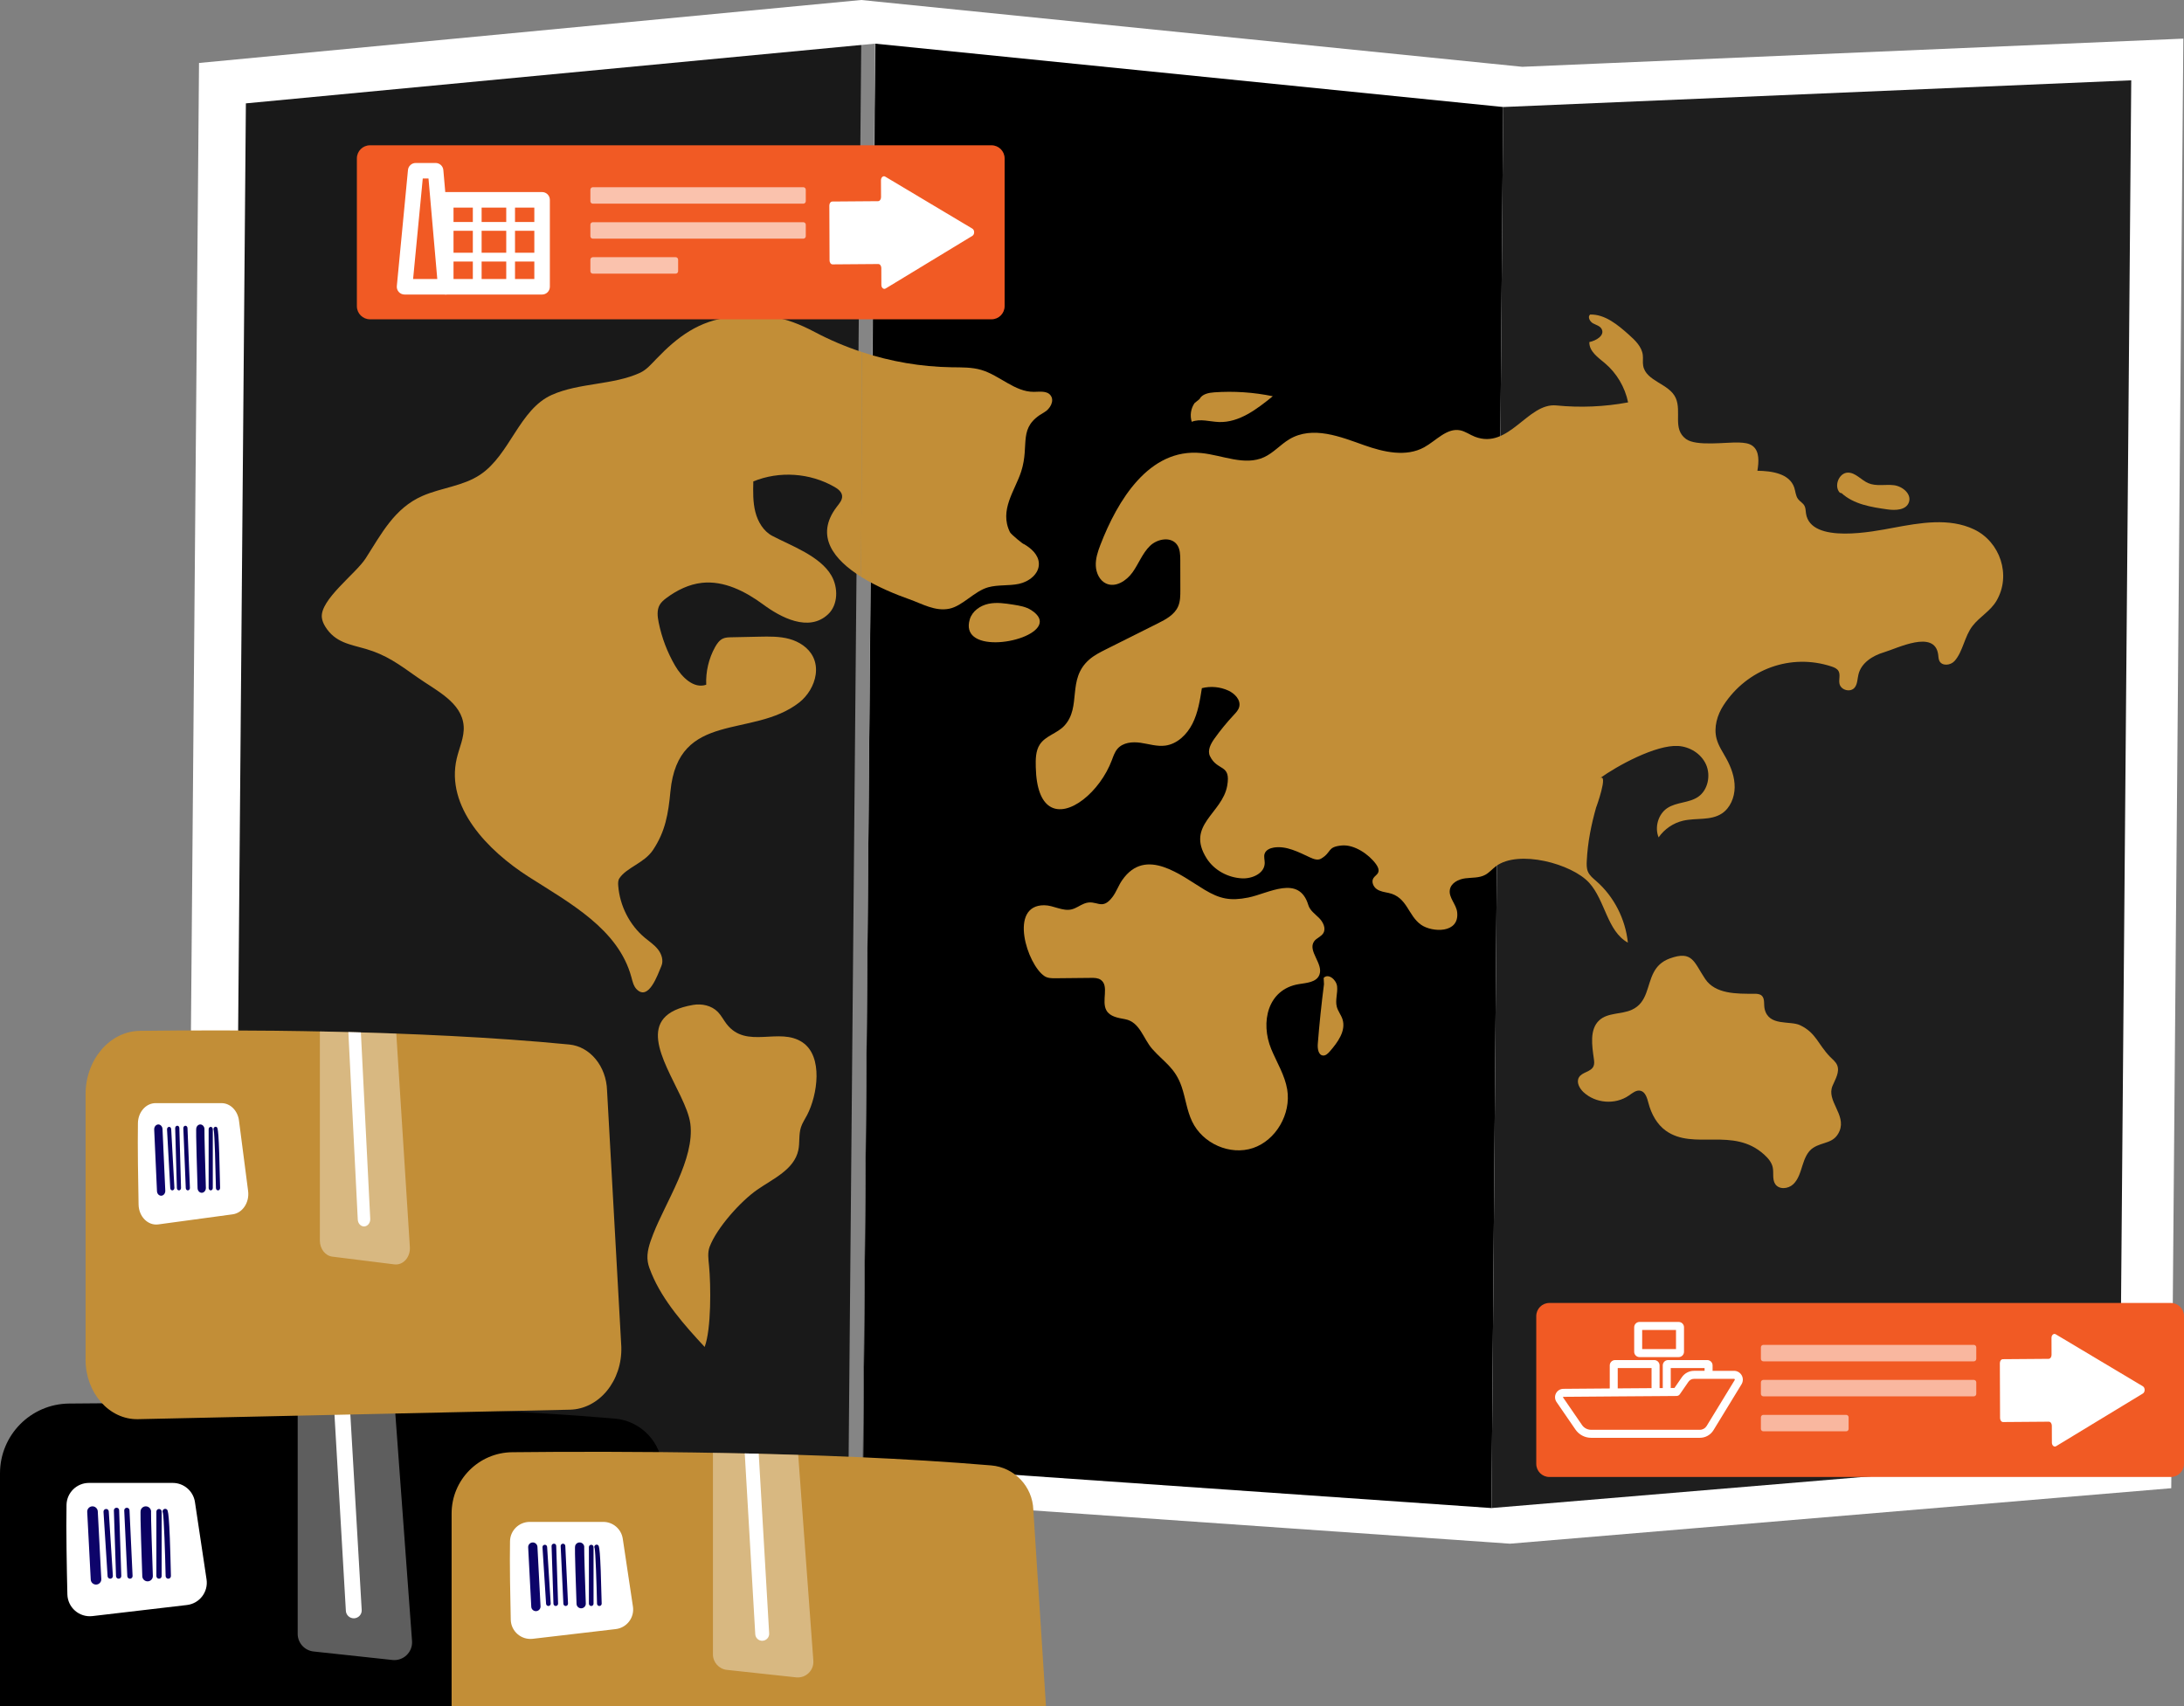
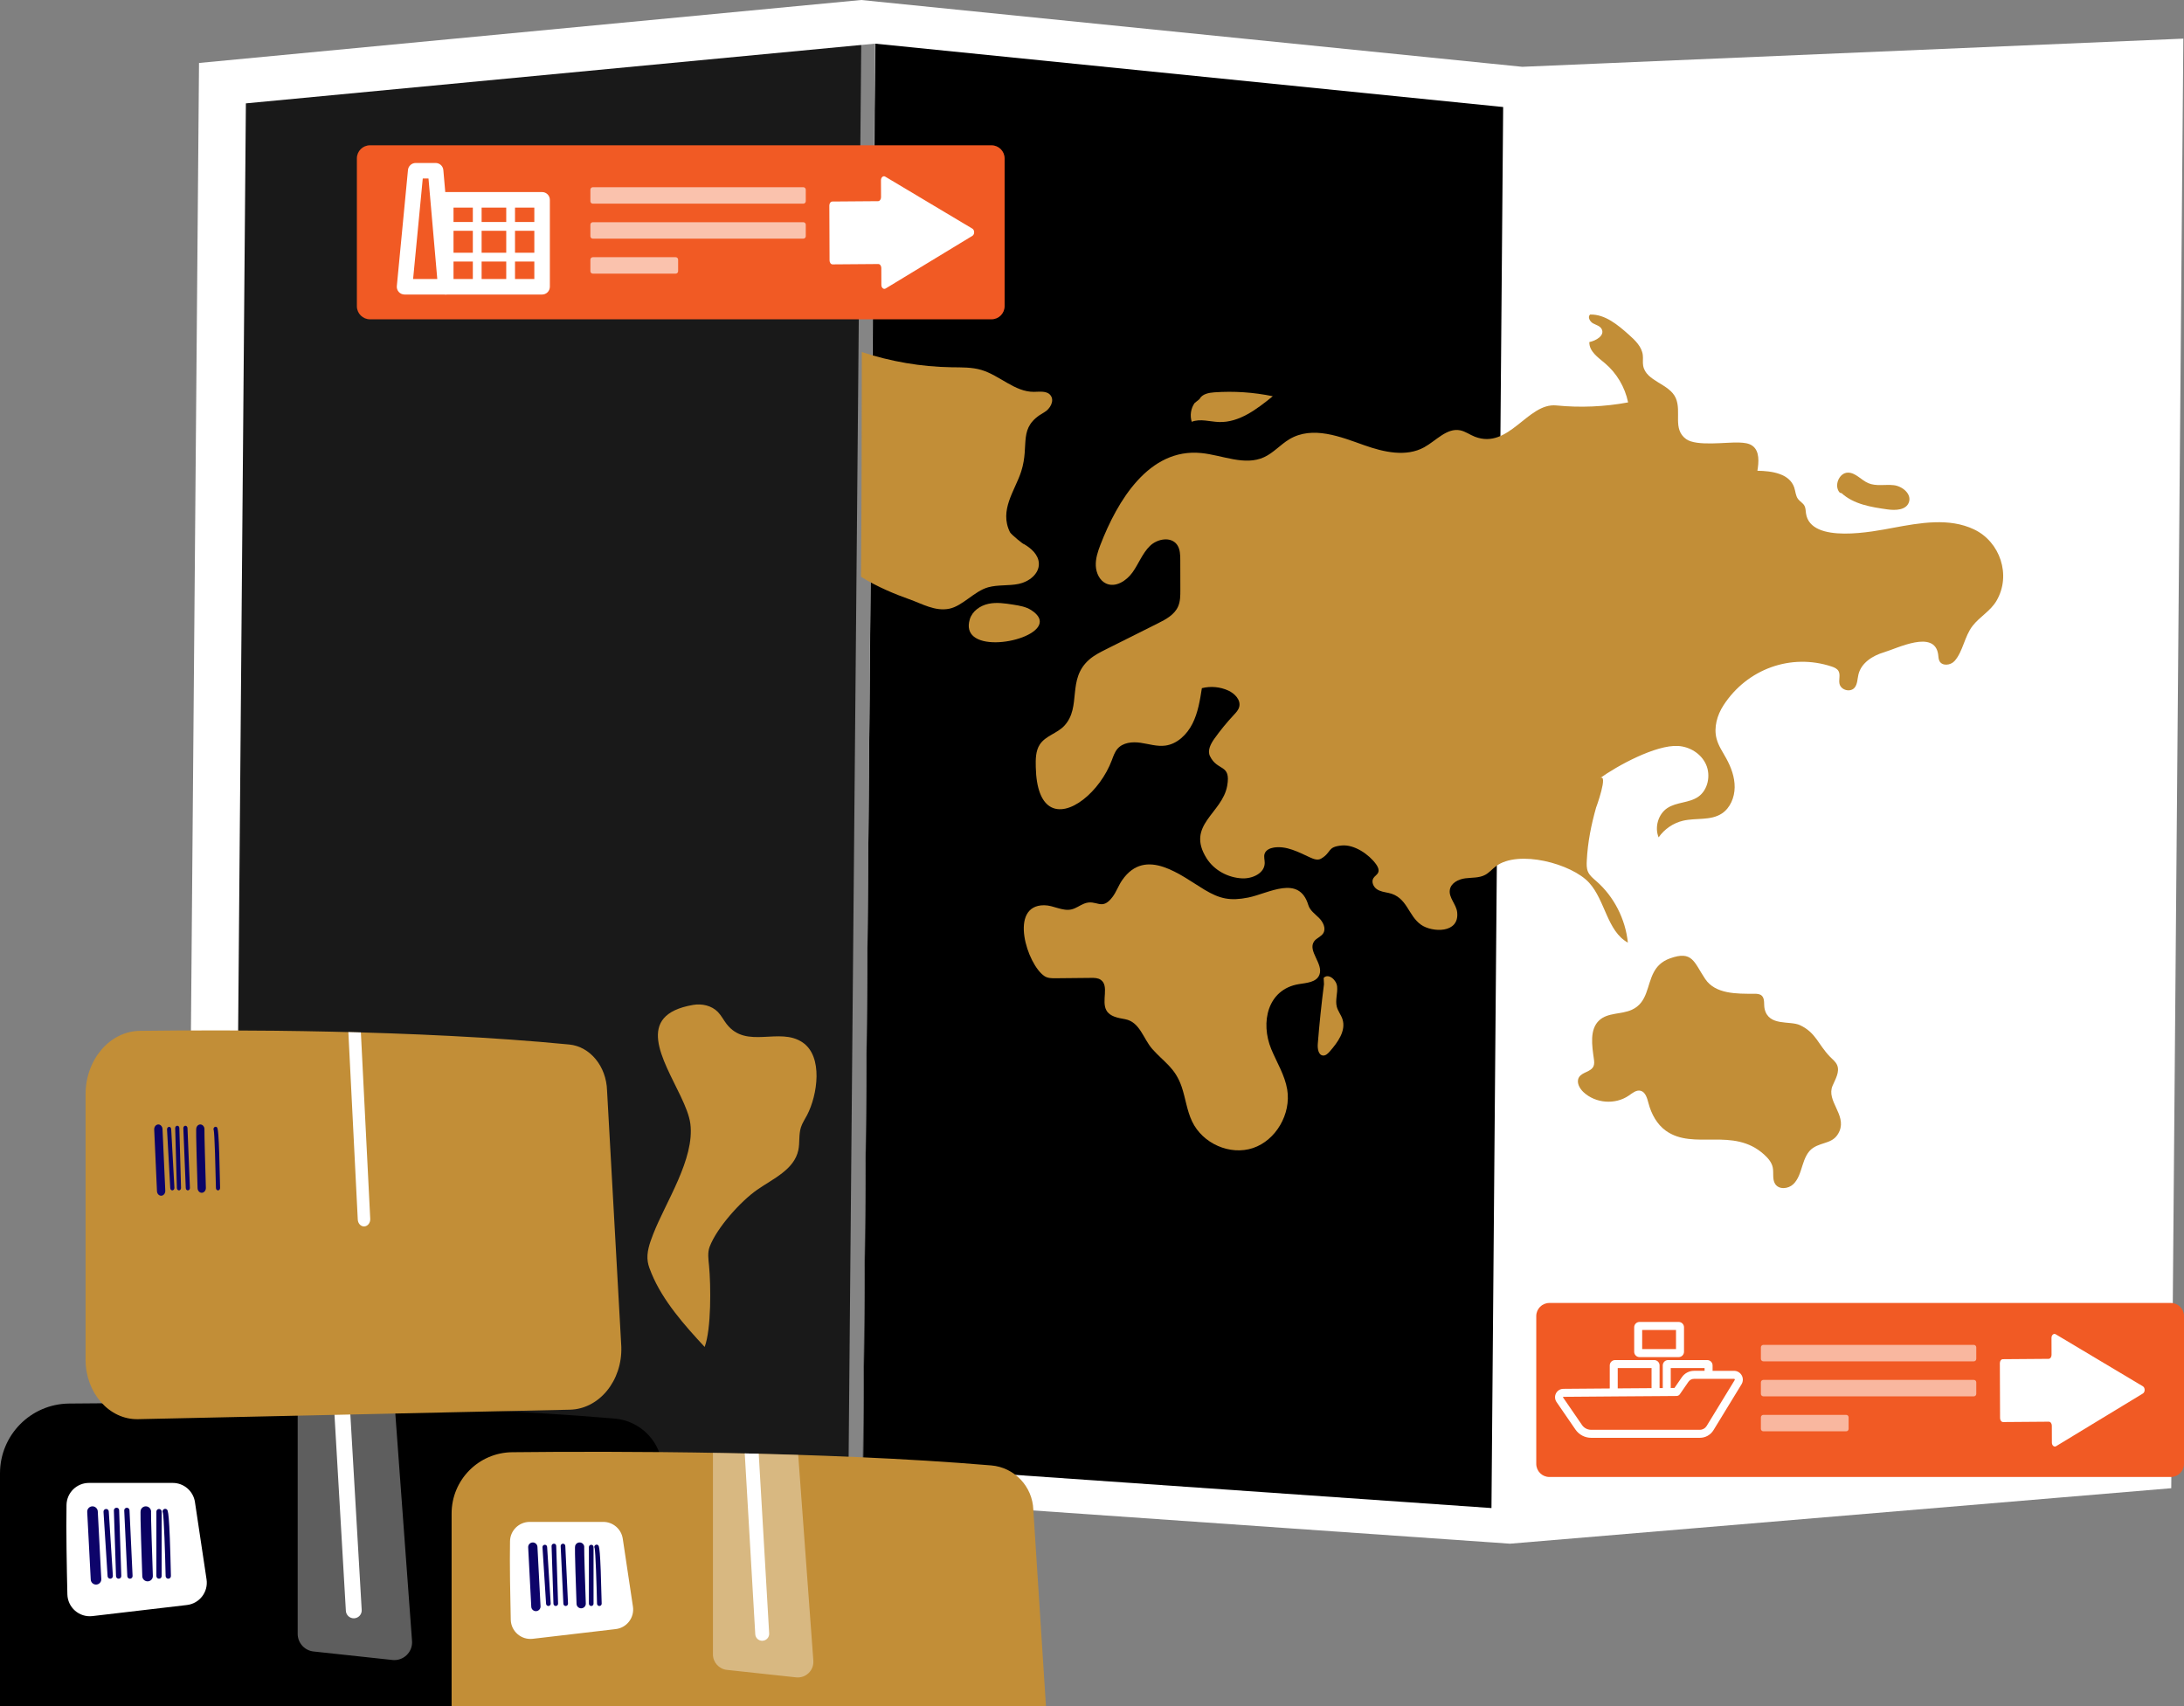
<svg xmlns="http://www.w3.org/2000/svg" width="192" height="150" viewBox="0 0 192 150" fill="none">
  <rect x="0" y="0" width="192" height="150" fill="#808080" stroke="none" />
  <path d="M133.827 5.873L75.709 0L17.496 5.536L16.422 134.336L74.611 131.667L132.744 135.72L190.879 130.843L191.942 3.397L133.827 5.873Z" fill="white" />
  <path d="M75.884 128.741L20.596 131.273L21.616 9.088L76.925 3.837L75.884 128.741Z" fill="#191919" />
  <path d="M131.118 132.587L75.884 128.742L76.926 3.837L132.146 9.409L131.118 132.587Z" fill="black" />
-   <path d="M186.354 127.962L131.118 132.587L132.146 9.409L187.362 7.062L186.354 127.962Z" fill="#1E1E1E" />
  <path opacity="0.47" d="M76.965 3.838L75.714 3.827L74.599 128.769L75.851 128.78L76.965 3.838Z" fill="white" />
  <path d="M116.394 86.53C116.171 88.273 115.989 90.022 115.85 91.773C115.816 92.191 115.898 92.76 116.301 92.8C116.545 92.825 116.747 92.621 116.911 92.434C117.606 91.638 118.353 90.613 118.017 89.599C117.892 89.221 117.625 88.904 117.522 88.519C117.368 87.94 117.61 87.324 117.548 86.728C117.486 86.131 116.768 85.544 116.367 85.977L116.394 86.53Z" fill="#c28e37" />
-   <path d="M71.649 29.203C68.913 27.758 67.193 27.562 64.248 27.882C61.47 28.185 59.593 29.58 57.686 31.568C57.252 32.02 56.831 32.515 56.269 32.775C53.912 33.862 50.922 33.643 48.515 34.717C45.65 35.995 44.842 39.97 42.225 41.727C40.711 42.745 38.801 42.874 37.138 43.602C34.676 44.679 33.541 46.918 32.142 49.097C31.282 50.437 28.116 52.733 28.295 54.299C28.327 54.584 28.447 54.853 28.597 55.095C29.469 56.5 30.771 56.648 32.146 57.049C33.961 57.578 35.056 58.393 36.663 59.529C38.338 60.714 40.617 61.749 40.762 63.843C40.83 64.814 40.376 65.732 40.154 66.678C39.154 70.946 42.867 74.781 46.48 77.089C50.093 79.397 54.356 81.678 55.505 85.906C55.61 86.292 55.698 86.71 55.979 86.986C57.034 88.023 57.824 85.677 58.144 84.93C58.349 84.45 58.163 83.873 57.841 83.467C57.519 83.06 57.081 82.775 56.685 82.445C55.351 81.333 54.486 79.638 54.349 77.872C54.331 77.647 54.33 77.404 54.453 77.218C55.079 76.27 56.641 75.881 57.406 74.732C58.502 73.09 58.752 71.531 58.939 69.581C59.623 62.417 66.148 64.953 70.243 61.777C71.006 61.186 71.579 60.252 71.71 59.298C71.782 58.773 71.72 58.241 71.482 57.756C71.079 56.938 70.254 56.412 69.396 56.176C68.538 55.941 67.636 55.958 66.749 55.977C65.925 55.994 65.1 56.011 64.277 56.029C64.034 56.035 63.782 56.041 63.559 56.141C63.244 56.284 63.03 56.592 62.859 56.901C62.308 57.896 62.036 59.055 62.085 60.201C60.999 60.582 59.944 59.548 59.352 58.532C58.668 57.36 58.177 56.068 57.905 54.727C57.8 54.21 57.735 53.636 57.994 53.181C58.137 52.929 58.364 52.742 58.593 52.571C59.516 51.884 60.58 51.365 61.71 51.242C63.641 51.031 65.517 51.983 67.1 53.15C68.62 54.271 71.099 55.612 72.805 54.001C73.685 53.17 73.701 51.656 73.088 50.599C72.092 48.881 69.55 47.983 67.895 47.115C67.121 46.709 66.623 45.873 66.403 45.004C66.183 44.135 66.204 43.223 66.226 42.325C68.517 41.389 71.21 41.572 73.363 42.81C73.668 42.986 73.995 43.23 74.031 43.59C74.067 43.959 73.785 44.268 73.563 44.559C71.581 47.152 73.362 49.244 75.695 50.707C75.75 44.135 75.765 37.529 75.769 30.95C74.35 30.485 72.972 29.902 71.649 29.203Z" fill="#c28e37" />
  <path d="M92.365 34.769C92.046 34.338 91.413 34.447 90.888 34.451C89.213 34.462 87.883 33.002 86.273 32.525C85.429 32.275 84.536 32.303 83.658 32.29C80.983 32.249 78.315 31.792 75.765 30.952C75.761 37.531 75.747 44.137 75.691 50.709C77.144 51.62 78.811 52.288 79.916 52.677C81.087 53.092 82.205 53.772 83.457 53.517C84.619 53.281 85.665 51.969 86.869 51.635C87.741 51.394 88.672 51.52 89.558 51.336C90.444 51.153 91.366 50.467 91.329 49.533C91.299 48.773 90.654 48.202 90.011 47.832C90.011 47.905 88.898 46.994 88.792 46.797C87.821 44.85 89.233 43.136 89.774 41.456C90.557 39.023 89.398 37.593 91.805 36.245C92.317 35.958 92.719 35.246 92.365 34.769Z" fill="#c28e37" />
  <path d="M59.835 96.373C60.254 97.256 60.598 98.089 60.69 98.799C61.087 101.885 58.518 105.682 57.425 108.499C57.122 109.282 56.812 110.116 56.949 110.948C57.006 111.299 57.141 111.63 57.276 111.957C58.267 114.373 60.217 116.56 61.948 118.423C62.54 116.826 62.496 112.99 62.334 111.288C62.28 110.727 62.187 110.139 62.386 109.614C63.027 107.931 65.114 105.616 66.553 104.612C67.963 103.628 69.817 102.839 70.183 101.121C70.323 100.46 70.205 99.752 70.412 99.111C70.535 98.726 70.769 98.391 70.954 98.033C71.867 96.279 72.385 92.894 70.558 91.649C68.516 90.257 65.626 92.296 63.873 90.024C63.609 89.682 63.412 89.282 63.112 88.974C62.554 88.4 61.696 88.219 60.92 88.353C55.756 89.247 58.3 93.141 59.835 96.373Z" fill="#c28e37" />
  <path d="M92.267 70.881C93.898 71.96 96.713 69.593 97.748 66.826C97.878 66.48 97.998 66.119 98.235 65.84C98.719 65.273 99.55 65.2 100.273 65.305C100.998 65.41 101.719 65.649 102.444 65.553C103.484 65.415 104.344 64.59 104.83 63.628C105.316 62.666 105.491 61.575 105.659 60.504C106.429 60.308 107.261 60.383 107.986 60.715C108.545 60.971 109.098 61.536 108.942 62.149C108.87 62.43 108.662 62.648 108.467 62.857C107.856 63.51 107.288 64.204 106.766 64.935C106.443 65.386 106.127 65.973 106.369 66.474C107.028 67.841 108.233 67.13 107.886 69.084C107.451 71.531 104.235 72.532 106.072 75.457C106.745 76.526 107.967 77.167 109.199 77.225C110.084 77.266 111.173 76.792 111.184 75.877C111.187 75.605 111.091 75.326 111.172 75.068C111.279 74.733 111.647 74.569 111.985 74.516C113.089 74.342 114.157 74.916 115.176 75.388C115.484 75.531 115.851 75.664 116.143 75.49C117.097 74.925 116.652 74.459 117.948 74.335C119.053 74.228 120.346 75.109 120.971 75.98C121.122 76.189 121.258 76.46 121.163 76.701C121.08 76.911 120.851 77.019 120.735 77.212C120.544 77.529 120.736 77.968 121.037 78.175C121.337 78.382 121.711 78.429 122.065 78.504C123.725 78.857 123.764 80.494 124.937 81.31C125.89 81.974 128.316 82.105 128.102 80.197C128.024 79.499 127.347 78.926 127.458 78.234C127.556 77.624 128.219 77.3 128.811 77.222C129.404 77.145 130.036 77.203 130.566 76.917C130.919 76.727 131.186 76.404 131.508 76.161C133.489 74.67 138.183 75.937 139.703 77.609C141.124 79.172 141.282 81.864 143.11 82.877C142.897 80.801 141.884 78.824 140.342 77.476C140.059 77.228 139.747 76.986 139.598 76.633C139.473 76.338 139.48 76.003 139.497 75.681C139.578 74.036 139.89 72.505 140.324 70.97C140.272 71.153 141.484 67.818 140.613 68.449C142.172 67.32 145.577 65.465 147.531 65.585C148.549 65.648 149.554 66.257 149.981 67.215C150.409 68.172 150.151 69.445 149.31 70.041C148.504 70.611 147.386 70.502 146.568 71.052C145.78 71.582 145.444 72.727 145.812 73.621C146.325 72.889 147.1 72.36 147.952 72.159C149.094 71.888 150.392 72.173 151.379 71.518C152.107 71.035 152.489 70.113 152.498 69.218C152.507 68.324 152.187 67.456 151.758 66.679C151.448 66.117 151.076 65.579 150.909 64.955C150.644 63.955 150.958 62.867 151.518 62.006C153.6 58.804 157.452 57.421 161.016 58.598C161.253 58.676 161.507 58.781 161.63 59.005C161.809 59.33 161.637 59.744 161.712 60.109C161.832 60.685 162.681 60.903 163.047 60.452C163.299 60.14 163.284 59.691 163.38 59.296C163.628 58.269 164.64 57.641 165.623 57.349C166.825 56.991 170.055 55.34 170.386 57.523C170.416 57.715 170.41 57.916 170.489 58.091C170.715 58.584 171.47 58.513 171.829 58.115C172.569 57.293 172.699 55.943 173.416 55.025C174.05 54.213 174.987 53.726 175.518 52.818C176.834 50.571 175.832 47.633 173.543 46.545C171.35 45.502 168.798 45.965 166.421 46.406C164.785 46.71 159.168 47.876 158.768 45.136C158.735 44.911 158.742 44.672 158.637 44.472C158.507 44.225 158.234 44.096 158.068 43.873C157.856 43.588 157.848 43.2 157.734 42.861C157.319 41.63 155.757 41.404 154.497 41.389C154.624 40.626 154.693 39.695 154.099 39.222C153.763 38.956 153.31 38.926 152.887 38.907C151.788 38.859 149.137 39.267 148.225 38.601C147.018 37.72 147.849 36.22 147.323 35.005C146.764 33.714 144.684 33.535 144.453 32.141C144.403 31.839 144.458 31.528 144.423 31.224C144.338 30.483 143.755 29.926 143.209 29.438C142.22 28.554 141.099 27.619 139.792 27.654C139.546 27.854 139.766 28.275 140.044 28.427C140.321 28.578 140.675 28.656 140.815 28.946C141.084 29.501 140.313 29.957 139.723 30.073C139.694 30.885 140.483 31.423 141.093 31.935C142.122 32.8 142.854 34.037 143.13 35.378C141.053 35.764 138.924 35.855 136.823 35.646C134.291 35.395 132.666 39.551 129.664 38.398C129.221 38.228 128.825 37.923 128.36 37.832C127.192 37.603 126.252 38.747 125.202 39.325C123.603 40.203 121.644 39.748 119.931 39.143C117.884 38.42 115.395 37.382 113.332 38.629C112.561 39.095 111.945 39.821 111.129 40.195C109.415 40.982 107.471 40.016 105.605 39.831C101.002 39.374 98.231 44.032 96.735 47.912C96.508 48.501 96.305 49.119 96.335 49.752C96.365 50.386 96.675 51.041 97.234 51.301C98.062 51.687 99.024 51.074 99.564 50.319C100.104 49.564 100.433 48.641 101.094 47.998C101.755 47.354 102.971 47.146 103.493 47.915C103.749 48.293 103.76 48.788 103.761 49.25C103.763 50.128 103.764 51.005 103.766 51.883C103.767 52.366 103.765 52.865 103.576 53.306C103.259 54.042 102.504 54.449 101.802 54.8C100.279 55.563 98.755 56.325 97.231 57.088C96.717 57.346 96.196 57.607 95.76 57.988C93.77 59.725 95.108 62.13 93.572 63.802C92.952 64.477 91.924 64.68 91.415 65.449C91.04 66.017 91.041 66.756 91.057 67.443C91.101 69.357 91.579 70.426 92.267 70.881Z" fill="#c28e37" />
  <path d="M145.387 85.479C144.77 86.632 144.856 88.14 143.461 88.777C142.534 89.201 141.346 89.007 140.591 89.707C139.729 90.505 139.955 91.92 140.121 93.103C140.151 93.316 140.175 93.541 140.091 93.737C139.869 94.257 139.073 94.243 138.8 94.735C138.566 95.158 138.856 95.692 139.205 96.019C140.27 97.015 142.001 97.145 143.195 96.32C143.512 96.1 143.856 95.806 144.228 95.9C144.66 96.01 144.806 96.553 144.923 96.998C145.173 97.945 145.668 98.855 146.449 99.413C148.906 101.17 152.362 99.032 155.091 101.51C155.426 101.815 155.745 102.176 155.843 102.627C155.948 103.113 155.79 103.671 156.055 104.088C156.386 104.61 157.201 104.539 157.646 104.118C158.092 103.697 158.27 103.062 158.457 102.469C158.643 101.875 158.887 101.248 159.399 100.916C160.261 100.357 161.242 100.57 161.719 99.434C162.314 97.984 160.539 96.783 161.103 95.463C161.354 94.873 161.757 94.229 161.504 93.639C161.376 93.34 161.104 93.14 160.879 92.908C159.828 91.821 159.649 90.798 158.248 90.135C157.354 89.712 155.501 90.26 155.135 88.717C155.039 88.315 155.176 87.811 154.877 87.537C154.707 87.382 154.458 87.371 154.231 87.371C152.664 87.377 150.799 87.401 149.906 86.069C148.918 84.597 148.803 83.535 146.797 84.266C146.066 84.532 145.659 84.971 145.387 85.479Z" fill="#c28e37" />
  <path d="M98.656 77.377C98.329 77.846 98.145 78.41 97.8 78.865C96.831 80.145 96.409 79.014 95.314 79.444C94.936 79.593 94.601 79.858 94.206 79.952C93.408 80.142 92.616 79.591 91.798 79.588C88.644 79.575 90.3 84.817 91.826 85.822C92.109 86.008 92.465 86.011 92.8 86.007C93.84 85.997 94.879 85.986 95.918 85.976C96.215 85.973 96.532 85.976 96.776 86.15C97.528 86.684 96.811 88.006 97.264 88.826C97.574 89.388 98.295 89.492 98.912 89.608C100.215 89.853 100.5 91.319 101.298 92.224C102.323 93.387 103.302 93.856 103.88 95.544C104.223 96.547 104.341 97.632 104.795 98.587C105.725 100.551 108.141 101.609 110.153 100.935C112.164 100.26 113.52 97.939 113.161 95.784C112.951 94.524 112.25 93.422 111.763 92.247C110.778 89.872 111.444 86.98 114.172 86.526C114.861 86.412 115.735 86.372 115.992 85.701C116.363 84.735 114.934 83.605 115.526 82.765C115.739 82.463 116.152 82.355 116.34 82.035C116.592 81.605 116.305 81.048 115.954 80.7C115.603 80.352 115.161 80.05 115.016 79.57C114.2 76.866 111.521 78.556 109.733 78.912C108.138 79.23 107.229 79.023 105.902 78.231C103.848 77.002 100.735 74.395 98.656 77.377Z" fill="#c28e37" />
  <path d="M105.449 35.09C105.685 34.635 106.261 34.529 106.759 34.493C108.474 34.373 110.206 34.488 111.893 34.836C110.497 35.972 108.938 37.165 107.163 37.104C106.357 37.076 105.522 36.788 104.769 37.084C104.592 36.535 104.69 35.9 105.021 35.434L105.449 35.09Z" fill="#c28e37" />
  <path d="M85.611 55.968C87.362 57.401 93.538 55.489 90.656 53.64C90.191 53.341 89.632 53.249 89.091 53.163C88.362 53.048 87.616 52.933 86.895 53.087C86.173 53.242 85.472 53.725 85.255 54.453C85.046 55.154 85.216 55.646 85.611 55.968Z" fill="#c28e37" />
  <path d="M161.897 43.36C162.98 44.342 164.497 44.584 165.924 44.785C166.636 44.885 167.569 44.858 167.815 44.16C168.075 43.423 167.237 42.742 166.484 42.657C165.73 42.572 164.93 42.778 164.231 42.472C163.612 42.201 163.124 41.546 162.452 41.553C161.669 41.559 161.195 42.741 161.743 43.319L161.897 43.36Z" fill="#c28e37" />
  <path d="M87.165 28.073H32.526C31.89 28.073 31.374 27.558 31.374 26.921V13.926C31.374 13.29 31.889 12.774 32.526 12.774H87.165C87.802 12.774 88.318 13.29 88.318 13.926V26.921C88.317 27.557 87.802 28.073 87.165 28.073Z" fill="#F15A24" />
  <path d="M47.472 20.291H39.438C39.225 20.291 39.052 20.118 39.052 19.905C39.052 19.692 39.225 19.519 39.438 19.519H47.473C47.686 19.519 47.859 19.692 47.859 19.905C47.858 20.118 47.685 20.291 47.472 20.291Z" fill="white" />
  <path d="M41.954 25.476C41.741 25.476 41.568 25.191 41.568 24.84V17.977C41.568 17.626 41.741 17.341 41.954 17.341C42.167 17.341 42.34 17.626 42.34 17.977V24.84C42.34 25.191 42.168 25.476 41.954 25.476Z" fill="white" />
  <path d="M44.89 25.475C44.677 25.475 44.504 25.19 44.504 24.84V17.976C44.504 17.625 44.677 17.341 44.89 17.341C45.103 17.341 45.276 17.625 45.276 17.976V24.84C45.276 25.19 45.103 25.475 44.89 25.475Z" fill="white" />
  <path d="M47.226 22.994H39.481C39.244 22.994 39.052 22.822 39.052 22.608C39.052 22.395 39.244 22.222 39.481 22.222H47.226C47.464 22.222 47.657 22.395 47.657 22.608C47.657 22.822 47.464 22.994 47.226 22.994Z" fill="white" />
  <path d="M47.657 25.895H39.188C38.81 25.895 38.505 25.589 38.505 25.213V17.568C38.505 17.191 38.811 16.886 39.188 16.886H47.657C48.034 16.886 48.339 17.192 48.339 17.568V25.212C48.339 25.589 48.034 25.895 47.657 25.895ZM39.87 24.53H46.974V18.251H39.87V24.53Z" fill="white" />
  <path d="M39.188 25.895H35.566C35.373 25.895 35.19 25.814 35.06 25.672C34.931 25.529 34.867 25.339 34.886 25.147L35.866 14.946C35.899 14.596 36.193 14.329 36.546 14.329H38.295C38.65 14.329 38.944 14.599 38.975 14.952L39.868 25.153C39.884 25.344 39.821 25.533 39.691 25.674C39.562 25.814 39.379 25.895 39.188 25.895ZM36.317 24.529H38.442L37.67 15.694H37.166L36.317 24.529Z" fill="white" />
  <g opacity="0.79">
    <path opacity="0.79" d="M70.62 17.907H52.119C51.999 17.907 51.902 17.81 51.902 17.69V16.676C51.902 16.556 51.999 16.459 52.119 16.459H70.62C70.74 16.459 70.837 16.556 70.837 16.676V17.69C70.837 17.81 70.74 17.907 70.62 17.907Z" fill="white" />
    <path opacity="0.79" d="M70.62 20.983H52.119C51.999 20.983 51.902 20.887 51.902 20.767V19.753C51.902 19.633 51.999 19.536 52.119 19.536H70.62C70.74 19.536 70.837 19.633 70.837 19.753V20.767C70.837 20.887 70.74 20.983 70.62 20.983Z" fill="white" />
    <path opacity="0.79" d="M59.398 24.059H52.119C51.999 24.059 51.902 23.963 51.902 23.843V22.829C51.902 22.709 51.999 22.612 52.119 22.612H59.398C59.518 22.612 59.615 22.709 59.615 22.829V23.843C59.615 23.962 59.517 24.059 59.398 24.059Z" fill="white" />
  </g>
  <path d="M77.858 25.365L85.486 20.734C85.691 20.609 85.69 20.224 85.483 20.102L77.82 15.528C77.645 15.424 77.448 15.593 77.448 15.846L77.454 17.338C77.454 17.53 77.337 17.686 77.191 17.687L73.172 17.718C73.026 17.719 72.909 17.875 72.909 18.067L72.928 22.898C72.928 23.09 73.047 23.244 73.193 23.244L77.213 23.213C77.358 23.212 77.477 23.368 77.478 23.56L77.483 25.052C77.484 25.303 77.683 25.471 77.858 25.365Z" fill="white" />
  <path d="M190.847 129.855H136.208C135.572 129.855 135.056 129.34 135.056 128.703V115.708C135.056 115.072 135.571 114.556 136.208 114.556H190.847C191.484 114.556 192 115.071 192 115.708V128.703C192 129.339 191.484 129.855 190.847 129.855Z" fill="#F15A24" />
  <path d="M144.134 119.315H147.575C147.835 119.315 148.045 119.104 148.045 118.845V116.694C148.045 116.435 147.834 116.224 147.575 116.224H144.135C143.875 116.224 143.665 116.436 143.665 116.694V118.845C143.664 119.104 143.875 119.315 144.134 119.315ZM144.367 118.612V116.928H147.341V118.612H144.367Z" fill="white" />
  <path d="M153.117 120.918C152.981 120.674 152.723 120.523 152.446 120.523C152.444 120.523 152.442 120.523 152.442 120.523H150.557V120.046C150.557 119.786 150.346 119.576 150.087 119.576H146.647C146.387 119.576 146.177 119.787 146.177 120.046V122.039L145.897 122.041V120.046C145.897 119.786 145.686 119.576 145.427 119.576H141.987C141.727 119.576 141.517 119.787 141.517 120.046V122.073L137.438 122.105C137.166 122.107 136.918 122.258 136.792 122.499C136.664 122.74 136.681 123.031 136.835 123.26L138.503 125.687C138.815 126.14 139.33 126.411 139.879 126.411H149.438C149.925 126.411 150.37 126.165 150.631 125.749L153.101 121.706C153.248 121.465 153.255 121.164 153.117 120.918ZM146.879 122.033V120.278H149.853V120.522H148.926C148.498 120.522 148.097 120.733 147.854 121.087L147.203 122.03L146.879 122.033ZM142.218 120.278H145.192V122.045L142.284 122.066L142.218 122.067V120.278ZM152.5 121.336L150.03 125.378C149.901 125.584 149.679 125.707 149.436 125.707H139.877C139.559 125.707 139.261 125.551 139.08 125.288L137.414 122.864C137.41 122.859 137.401 122.846 137.412 122.826C137.421 122.808 137.434 122.808 137.441 122.808L142.29 122.77L145.968 122.744L146.53 122.74L147.391 122.733C147.505 122.732 147.612 122.675 147.678 122.581L148.433 121.487C148.545 121.324 148.729 121.227 148.926 121.227H152.442H152.443C152.47 121.227 152.49 121.239 152.504 121.262C152.517 121.285 152.517 121.31 152.5 121.336Z" fill="white" />
  <g opacity="0.75">
    <path opacity="0.75" d="M173.522 119.688H155.02C154.901 119.688 154.804 119.592 154.804 119.472V118.458C154.804 118.338 154.901 118.241 155.02 118.241H173.522C173.642 118.241 173.738 118.338 173.738 118.458V119.472C173.738 119.592 173.642 119.688 173.522 119.688Z" fill="white" />
    <path opacity="0.75" d="M173.522 122.765H155.02C154.901 122.765 154.804 122.668 154.804 122.548V121.534C154.804 121.414 154.901 121.318 155.02 121.318H173.522C173.642 121.318 173.738 121.414 173.738 121.534V122.548C173.738 122.668 173.642 122.765 173.522 122.765Z" fill="white" />
    <path opacity="0.75" d="M162.3 125.841H155.02C154.901 125.841 154.804 125.745 154.804 125.625V124.611C154.804 124.491 154.901 124.394 155.02 124.394H162.3C162.42 124.394 162.516 124.491 162.516 124.611V125.625C162.516 125.744 162.42 125.841 162.3 125.841Z" fill="white" />
  </g>
  <path d="M180.76 127.146L188.388 122.515C188.593 122.39 188.591 122.005 188.386 121.883L180.723 117.309C180.548 117.205 180.35 117.374 180.351 117.627L180.356 119.119C180.357 119.311 180.24 119.467 180.094 119.468L176.074 119.499C175.928 119.5 175.811 119.656 175.812 119.848L175.83 124.679C175.831 124.871 175.949 125.025 176.095 125.025L180.115 124.994C180.261 124.993 180.379 125.149 180.38 125.341L180.386 126.833C180.386 127.085 180.585 127.253 180.76 127.146Z" fill="white" />
  <path d="M0 155.136V129.536C0 126.172 2.704 123.435 6.069 123.399C16.166 123.289 36.991 123.284 54.031 124.719C56.356 124.915 58.165 126.82 58.249 129.151L59.841 153.901C59.96 157.175 57.371 159.91 54.094 159.972L5.865 160.888C2.644 160.95 0 158.356 0 155.136Z" fill="black" />
  <path d="M5.848 132.306C5.806 134.484 5.87 137.94 5.923 140.173C5.951 141.335 6.971 142.22 8.126 142.085L16.436 141.111C17.543 140.981 18.323 139.961 18.158 138.859L17.138 132.057C16.993 131.091 16.163 130.377 15.187 130.377H7.821C6.748 130.378 5.87 131.233 5.848 132.306Z" fill="white" />
  <path opacity="0.37" d="M27.565 145.197L34.497 145.944C35.467 146.049 36.294 145.25 36.223 144.276L34.707 123.663C31.802 123.571 28.935 123.504 26.17 123.457V143.644C26.17 144.441 26.771 145.111 27.565 145.197Z" fill="white" />
  <path d="M30.406 141.624C30.427 141.994 30.735 142.28 31.102 142.28C31.115 142.28 31.129 142.28 31.143 142.279C31.527 142.256 31.821 141.927 31.798 141.543L30.753 123.552C30.284 123.541 29.82 123.531 29.355 123.52L30.406 141.624Z" fill="white" />
  <path d="M9.691 138.799C9.569 138.799 9.467 138.705 9.459 138.581L9.099 132.915C9.091 132.787 9.188 132.676 9.316 132.668C9.451 132.658 9.555 132.757 9.563 132.885L9.923 138.552C9.931 138.68 9.834 138.79 9.705 138.799C9.701 138.799 9.696 138.799 9.691 138.799Z" fill="url(#paint0_linear)" />
  <path d="M10.431 138.799C10.306 138.799 10.203 138.7 10.199 138.574L10.011 132.799C10.007 132.671 10.107 132.564 10.236 132.559C10.383 132.551 10.471 132.656 10.475 132.784L10.664 138.559C10.668 138.687 10.567 138.794 10.439 138.798C10.439 138.799 10.434 138.799 10.431 138.799Z" fill="url(#paint1_linear)" />
  <path d="M11.424 138.799C11.3 138.799 11.198 138.703 11.192 138.578C11.146 137.628 10.921 132.888 10.921 132.792C10.921 132.663 11.025 132.56 11.153 132.56C11.281 132.56 11.385 132.663 11.386 132.79C11.388 132.916 11.564 136.616 11.656 138.556C11.662 138.684 11.563 138.793 11.435 138.799C11.431 138.799 11.427 138.799 11.424 138.799ZM11.385 132.791H11.39H11.385Z" fill="url(#paint2_linear)" />
  <path d="M12.973 139.031C12.724 139.031 12.518 138.834 12.509 138.583C12.313 132.988 12.347 132.862 12.369 132.778C12.437 132.53 12.694 132.385 12.94 132.452C13.167 132.514 13.309 132.735 13.278 132.962C13.263 133.299 13.368 136.554 13.437 138.551C13.446 138.807 13.246 139.023 12.989 139.031C12.984 139.031 12.979 139.031 12.973 139.031Z" fill="url(#paint3_linear)" />
  <path d="M13.98 138.799C13.851 138.799 13.748 138.695 13.748 138.567V132.9C13.748 132.771 13.852 132.668 13.98 132.668C14.109 132.668 14.212 132.772 14.212 132.9V138.567C14.212 138.695 14.109 138.799 13.98 138.799Z" fill="url(#paint4_linear)" />
  <path d="M14.794 138.799C14.668 138.799 14.564 138.698 14.561 138.572C14.517 136.603 14.413 133.387 14.32 133C14.279 132.928 14.28 132.835 14.329 132.759C14.399 132.651 14.543 132.622 14.65 132.693C14.777 132.776 14.897 132.854 15.027 138.561C15.029 138.69 14.928 138.795 14.8 138.799H14.794V138.799Z" fill="url(#paint5_linear)" />
  <path d="M8.441 139.315C8.196 139.315 7.99 139.123 7.977 138.874L7.667 132.924C7.654 132.668 7.851 132.449 8.107 132.436C8.35 132.419 8.582 132.62 8.596 132.876L8.906 138.826C8.919 139.082 8.722 139.301 8.465 139.314C8.457 139.315 8.449 139.315 8.441 139.315Z" fill="url(#paint6_linear)" />
  <path d="M7.522 119.535V96.22C7.522 93.157 9.65 90.665 12.298 90.631C20.245 90.531 36.636 90.526 50.047 91.833C51.877 92.012 53.301 93.746 53.367 95.87L54.621 118.409C54.715 121.391 52.677 123.882 50.098 123.939L12.138 124.773C9.603 124.829 7.522 122.467 7.522 119.535Z" fill="#c28e37" />
-   <path d="M12.125 98.743C12.091 100.727 12.142 103.874 12.183 105.908C12.205 106.966 13.008 107.772 13.917 107.649L20.457 106.762C21.328 106.644 21.942 105.715 21.812 104.711L21.009 98.517C20.895 97.638 20.242 96.987 19.474 96.987H13.678C12.833 96.987 12.142 97.766 12.125 98.743Z" fill="white" />
-   <path opacity="0.37" d="M29.217 110.483L34.673 111.164C35.436 111.259 36.088 110.531 36.032 109.645L34.839 90.872C32.552 90.788 30.296 90.727 28.119 90.684V109.068C28.119 109.795 28.592 110.405 29.217 110.483Z" fill="white" />
  <path d="M31.453 107.229C31.47 107.567 31.712 107.827 32.001 107.827C32.011 107.827 32.022 107.827 32.032 107.826C32.335 107.805 32.566 107.506 32.548 107.156L31.726 90.771C31.357 90.761 30.991 90.752 30.625 90.742L31.453 107.229Z" fill="white" />
  <path d="M15.15 104.657C15.054 104.657 14.973 104.571 14.967 104.459L14.684 99.298C14.678 99.182 14.755 99.081 14.856 99.073C14.962 99.064 15.043 99.154 15.05 99.272L15.332 104.432C15.339 104.549 15.262 104.649 15.162 104.656C15.157 104.657 15.153 104.657 15.15 104.657Z" fill="url(#paint7_linear)" />
  <path d="M15.732 104.657C15.634 104.657 15.552 104.567 15.549 104.452L15.401 99.193C15.397 99.076 15.477 98.978 15.578 98.974C15.694 98.968 15.763 99.062 15.767 99.179L15.915 104.438C15.918 104.555 15.839 104.653 15.738 104.657C15.738 104.657 15.734 104.657 15.732 104.657Z" fill="url(#paint8_linear)" />
  <path d="M16.513 104.657C16.416 104.657 16.335 104.569 16.331 104.455C16.295 103.591 16.117 99.273 16.117 99.186C16.117 99.069 16.198 98.974 16.3 98.974C16.4 98.974 16.482 99.068 16.483 99.184C16.485 99.299 16.624 102.668 16.696 104.435C16.701 104.551 16.623 104.651 16.522 104.656C16.519 104.657 16.516 104.657 16.513 104.657ZM16.483 99.186H16.486H16.483Z" fill="url(#paint9_linear)" />
  <path d="M17.733 104.868C17.537 104.868 17.374 104.688 17.368 104.46C17.213 99.364 17.24 99.25 17.258 99.173C17.311 98.947 17.513 98.814 17.707 98.876C17.886 98.933 17.998 99.134 17.973 99.341C17.962 99.647 18.044 102.612 18.099 104.431C18.106 104.664 17.948 104.86 17.746 104.869C17.742 104.868 17.737 104.868 17.733 104.868Z" fill="url(#paint10_linear)" />
-   <path d="M18.525 104.657C18.424 104.657 18.342 104.562 18.342 104.445V99.284C18.342 99.167 18.424 99.073 18.525 99.073C18.626 99.073 18.708 99.167 18.708 99.284V104.445C18.709 104.562 18.627 104.657 18.525 104.657Z" fill="url(#paint11_linear)" />
  <path d="M19.166 104.657C19.066 104.657 18.985 104.565 18.983 104.451C18.948 102.657 18.866 99.728 18.793 99.376C18.761 99.31 18.761 99.226 18.8 99.157C18.855 99.059 18.969 99.032 19.053 99.097C19.153 99.172 19.247 99.244 19.349 104.441C19.351 104.558 19.271 104.655 19.17 104.658H19.166V104.657Z" fill="url(#paint12_linear)" />
  <path d="M14.165 105.127C13.972 105.127 13.81 104.952 13.8 104.726L13.556 99.307C13.546 99.073 13.701 98.874 13.903 98.862C14.095 98.847 14.277 99.03 14.287 99.263L14.531 104.682C14.541 104.916 14.387 105.114 14.184 105.127C14.178 105.127 14.171 105.127 14.165 105.127Z" fill="url(#paint13_linear)" />
  <path d="M44.851 160.591C42.023 160.645 39.702 158.368 39.702 155.541V133.066C39.702 130.113 42.076 127.71 45.03 127.678C53.895 127.582 72.178 127.577 87.138 128.838C89.179 129.009 90.767 130.682 90.841 132.729L92.239 154.457C92.343 157.332 90.07 159.732 87.193 159.787L44.851 160.591Z" fill="#c28e37" />
  <path d="M44.837 135.497C44.799 137.41 44.856 140.444 44.902 142.404C44.926 143.424 45.822 144.202 46.836 144.082L54.131 143.228C55.103 143.114 55.788 142.218 55.643 141.251L54.748 135.279C54.62 134.431 53.892 133.804 53.034 133.804H46.569C45.626 133.805 44.855 134.556 44.837 135.497Z" fill="white" />
  <path opacity="0.37" d="M63.902 146.815L69.988 147.472C70.839 147.564 71.566 146.861 71.503 146.007L70.172 127.91C67.621 127.829 65.105 127.77 62.676 127.729V145.452C62.677 146.152 63.205 146.74 63.902 146.815Z" fill="white" />
  <path d="M66.397 143.679C66.415 144.004 66.685 144.255 67.007 144.255C67.019 144.255 67.031 144.254 67.043 144.253C67.38 144.234 67.638 143.945 67.619 143.607L66.701 127.813C66.29 127.802 65.881 127.794 65.473 127.784L66.397 143.679Z" fill="white" />
  <path d="M48.211 141.198C48.103 141.198 48.014 141.115 48.007 141.007L47.691 136.032C47.684 135.919 47.77 135.823 47.882 135.815C48.001 135.806 48.091 135.894 48.099 136.006L48.414 140.981C48.422 141.093 48.336 141.19 48.223 141.197C48.219 141.198 48.215 141.198 48.211 141.198Z" fill="url(#paint14_linear)" />
  <path d="M48.86 141.198C48.75 141.198 48.66 141.111 48.655 141L48.49 135.93C48.486 135.817 48.575 135.723 48.687 135.719C48.818 135.713 48.895 135.804 48.898 135.917L49.063 140.987C49.067 141.1 48.978 141.194 48.866 141.197H48.86V141.198Z" fill="url(#paint15_linear)" />
  <path d="M49.731 141.198C49.623 141.198 49.533 141.113 49.528 141.004C49.488 140.17 49.289 136.008 49.289 135.924C49.289 135.811 49.38 135.72 49.493 135.72C49.605 135.72 49.696 135.811 49.698 135.922C49.7 136.033 49.855 139.281 49.936 140.985C49.941 141.097 49.855 141.193 49.741 141.198C49.738 141.198 49.735 141.198 49.731 141.198ZM49.697 135.924H49.701H49.697Z" fill="url(#paint16_linear)" />
  <path d="M51.092 141.402C50.873 141.402 50.692 141.229 50.684 141.009C50.512 136.097 50.542 135.986 50.562 135.912C50.621 135.694 50.847 135.566 51.062 135.625C51.262 135.68 51.387 135.873 51.359 136.073C51.347 136.368 51.438 139.226 51.499 140.979C51.507 141.204 51.331 141.393 51.106 141.401C51.101 141.402 51.096 141.402 51.092 141.402Z" fill="url(#paint17_linear)" />
  <path d="M51.976 141.198C51.863 141.198 51.772 141.107 51.772 140.994V136.019C51.772 135.906 51.863 135.815 51.976 135.815C52.089 135.815 52.18 135.906 52.18 136.019V140.994C52.18 141.107 52.089 141.198 51.976 141.198Z" fill="url(#paint18_linear)" />
  <path d="M52.69 141.198C52.579 141.198 52.489 141.109 52.486 140.998C52.448 139.27 52.356 136.446 52.275 136.107C52.239 136.043 52.239 135.961 52.282 135.895C52.344 135.8 52.47 135.774 52.565 135.836C52.676 135.909 52.782 135.978 52.895 140.989C52.897 141.102 52.808 141.195 52.696 141.197H52.69V141.198Z" fill="url(#paint19_linear)" />
  <path d="M47.112 141.651C46.897 141.651 46.716 141.482 46.705 141.264L46.433 136.04C46.421 135.815 46.594 135.623 46.819 135.612C47.033 135.597 47.236 135.773 47.248 135.998L47.52 141.222C47.531 141.447 47.358 141.639 47.133 141.65C47.127 141.651 47.12 141.651 47.112 141.651Z" fill="url(#paint20_linear)" />
  <defs>
    <linearGradient id="paint0_linear" x1="12.322" y1="131.651" x2="-2.547" y2="153.264" gradientUnits="userSpaceOnUse">
      <stop stop-color="#09005D" />
      <stop offset="1" stop-color="#1A0F91" />
    </linearGradient>
    <linearGradient id="paint1_linear" x1="12.857" y1="132.019" x2="-2.012" y2="153.632" gradientUnits="userSpaceOnUse">
      <stop stop-color="#09005D" />
      <stop offset="1" stop-color="#1A0F91" />
    </linearGradient>
    <linearGradient id="paint2_linear" x1="13.502" y1="132.463" x2="-1.366" y2="154.076" gradientUnits="userSpaceOnUse">
      <stop stop-color="#09005D" />
      <stop offset="1" stop-color="#1A0F91" />
    </linearGradient>
    <linearGradient id="paint3_linear" x1="14.618" y1="133.231" x2="-0.25" y2="154.844" gradientUnits="userSpaceOnUse">
      <stop stop-color="#09005D" />
      <stop offset="1" stop-color="#1A0F91" />
    </linearGradient>
    <linearGradient id="paint4_linear" x1="15.354" y1="133.738" x2="0.486" y2="155.35" gradientUnits="userSpaceOnUse">
      <stop stop-color="#09005D" />
      <stop offset="1" stop-color="#1A0F91" />
    </linearGradient>
    <linearGradient id="paint5_linear" x1="15.811" y1="134.052" x2="0.943" y2="155.665" gradientUnits="userSpaceOnUse">
      <stop stop-color="#09005D" />
      <stop offset="1" stop-color="#1A0F91" />
    </linearGradient>
    <linearGradient id="paint6_linear" x1="11.556" y1="131.125" x2="-3.312" y2="152.738" gradientUnits="userSpaceOnUse">
      <stop stop-color="#09005D" />
      <stop offset="1" stop-color="#1A0F91" />
    </linearGradient>
    <linearGradient id="paint7_linear" x1="17.572" y1="98.141" x2="4.008" y2="117.857" gradientUnits="userSpaceOnUse">
      <stop stop-color="#09005D" />
      <stop offset="1" stop-color="#1A0F91" />
    </linearGradient>
    <linearGradient id="paint8_linear" x1="17.95" y1="98.486" x2="4.423" y2="118.148" gradientUnits="userSpaceOnUse">
      <stop stop-color="#09005D" />
      <stop offset="1" stop-color="#1A0F91" />
    </linearGradient>
    <linearGradient id="paint9_linear" x1="18.423" y1="98.886" x2="4.878" y2="118.575" gradientUnits="userSpaceOnUse">
      <stop stop-color="#09005D" />
      <stop offset="1" stop-color="#1A0F91" />
    </linearGradient>
    <linearGradient id="paint10_linear" x1="19.233" y1="99.597" x2="5.758" y2="119.185" gradientUnits="userSpaceOnUse">
      <stop stop-color="#09005D" />
      <stop offset="1" stop-color="#1A0F91" />
    </linearGradient>
    <linearGradient id="paint11_linear" x1="19.772" y1="100.054" x2="6.282" y2="119.663" gradientUnits="userSpaceOnUse">
      <stop stop-color="#09005D" />
      <stop offset="1" stop-color="#1A0F91" />
    </linearGradient>
    <linearGradient id="paint12_linear" x1="20.109" y1="100.333" x2="6.565" y2="120.022" gradientUnits="userSpaceOnUse">
      <stop stop-color="#09005D" />
      <stop offset="1" stop-color="#1A0F91" />
    </linearGradient>
    <linearGradient id="paint13_linear" x1="17.014" y1="97.678" x2="3.508" y2="117.312" gradientUnits="userSpaceOnUse">
      <stop stop-color="#09005D" />
      <stop offset="1" stop-color="#1A0F91" />
    </linearGradient>
    <linearGradient id="paint14_linear" x1="50.52" y1="134.923" x2="37.466" y2="153.898" gradientUnits="userSpaceOnUse">
      <stop stop-color="#09005D" />
      <stop offset="1" stop-color="#1A0F91" />
    </linearGradient>
    <linearGradient id="paint15_linear" x1="50.989" y1="135.246" x2="37.936" y2="154.22" gradientUnits="userSpaceOnUse">
      <stop stop-color="#09005D" />
      <stop offset="1" stop-color="#1A0F91" />
    </linearGradient>
    <linearGradient id="paint16_linear" x1="51.556" y1="135.636" x2="38.502" y2="154.61" gradientUnits="userSpaceOnUse">
      <stop stop-color="#09005D" />
      <stop offset="1" stop-color="#1A0F91" />
    </linearGradient>
    <linearGradient id="paint17_linear" x1="52.536" y1="136.31" x2="39.483" y2="155.285" gradientUnits="userSpaceOnUse">
      <stop stop-color="#09005D" />
      <stop offset="1" stop-color="#1A0F91" />
    </linearGradient>
    <linearGradient id="paint18_linear" x1="53.182" y1="136.755" x2="40.129" y2="155.729" gradientUnits="userSpaceOnUse">
      <stop stop-color="#09005D" />
      <stop offset="1" stop-color="#1A0F91" />
    </linearGradient>
    <linearGradient id="paint19_linear" x1="53.583" y1="137.031" x2="40.53" y2="156.005" gradientUnits="userSpaceOnUse">
      <stop stop-color="#09005D" />
      <stop offset="1" stop-color="#1A0F91" />
    </linearGradient>
    <linearGradient id="paint20_linear" x1="49.848" y1="134.461" x2="36.795" y2="153.435" gradientUnits="userSpaceOnUse">
      <stop stop-color="#09005D" />
      <stop offset="1" stop-color="#1A0F91" />
    </linearGradient>
  </defs>
</svg>